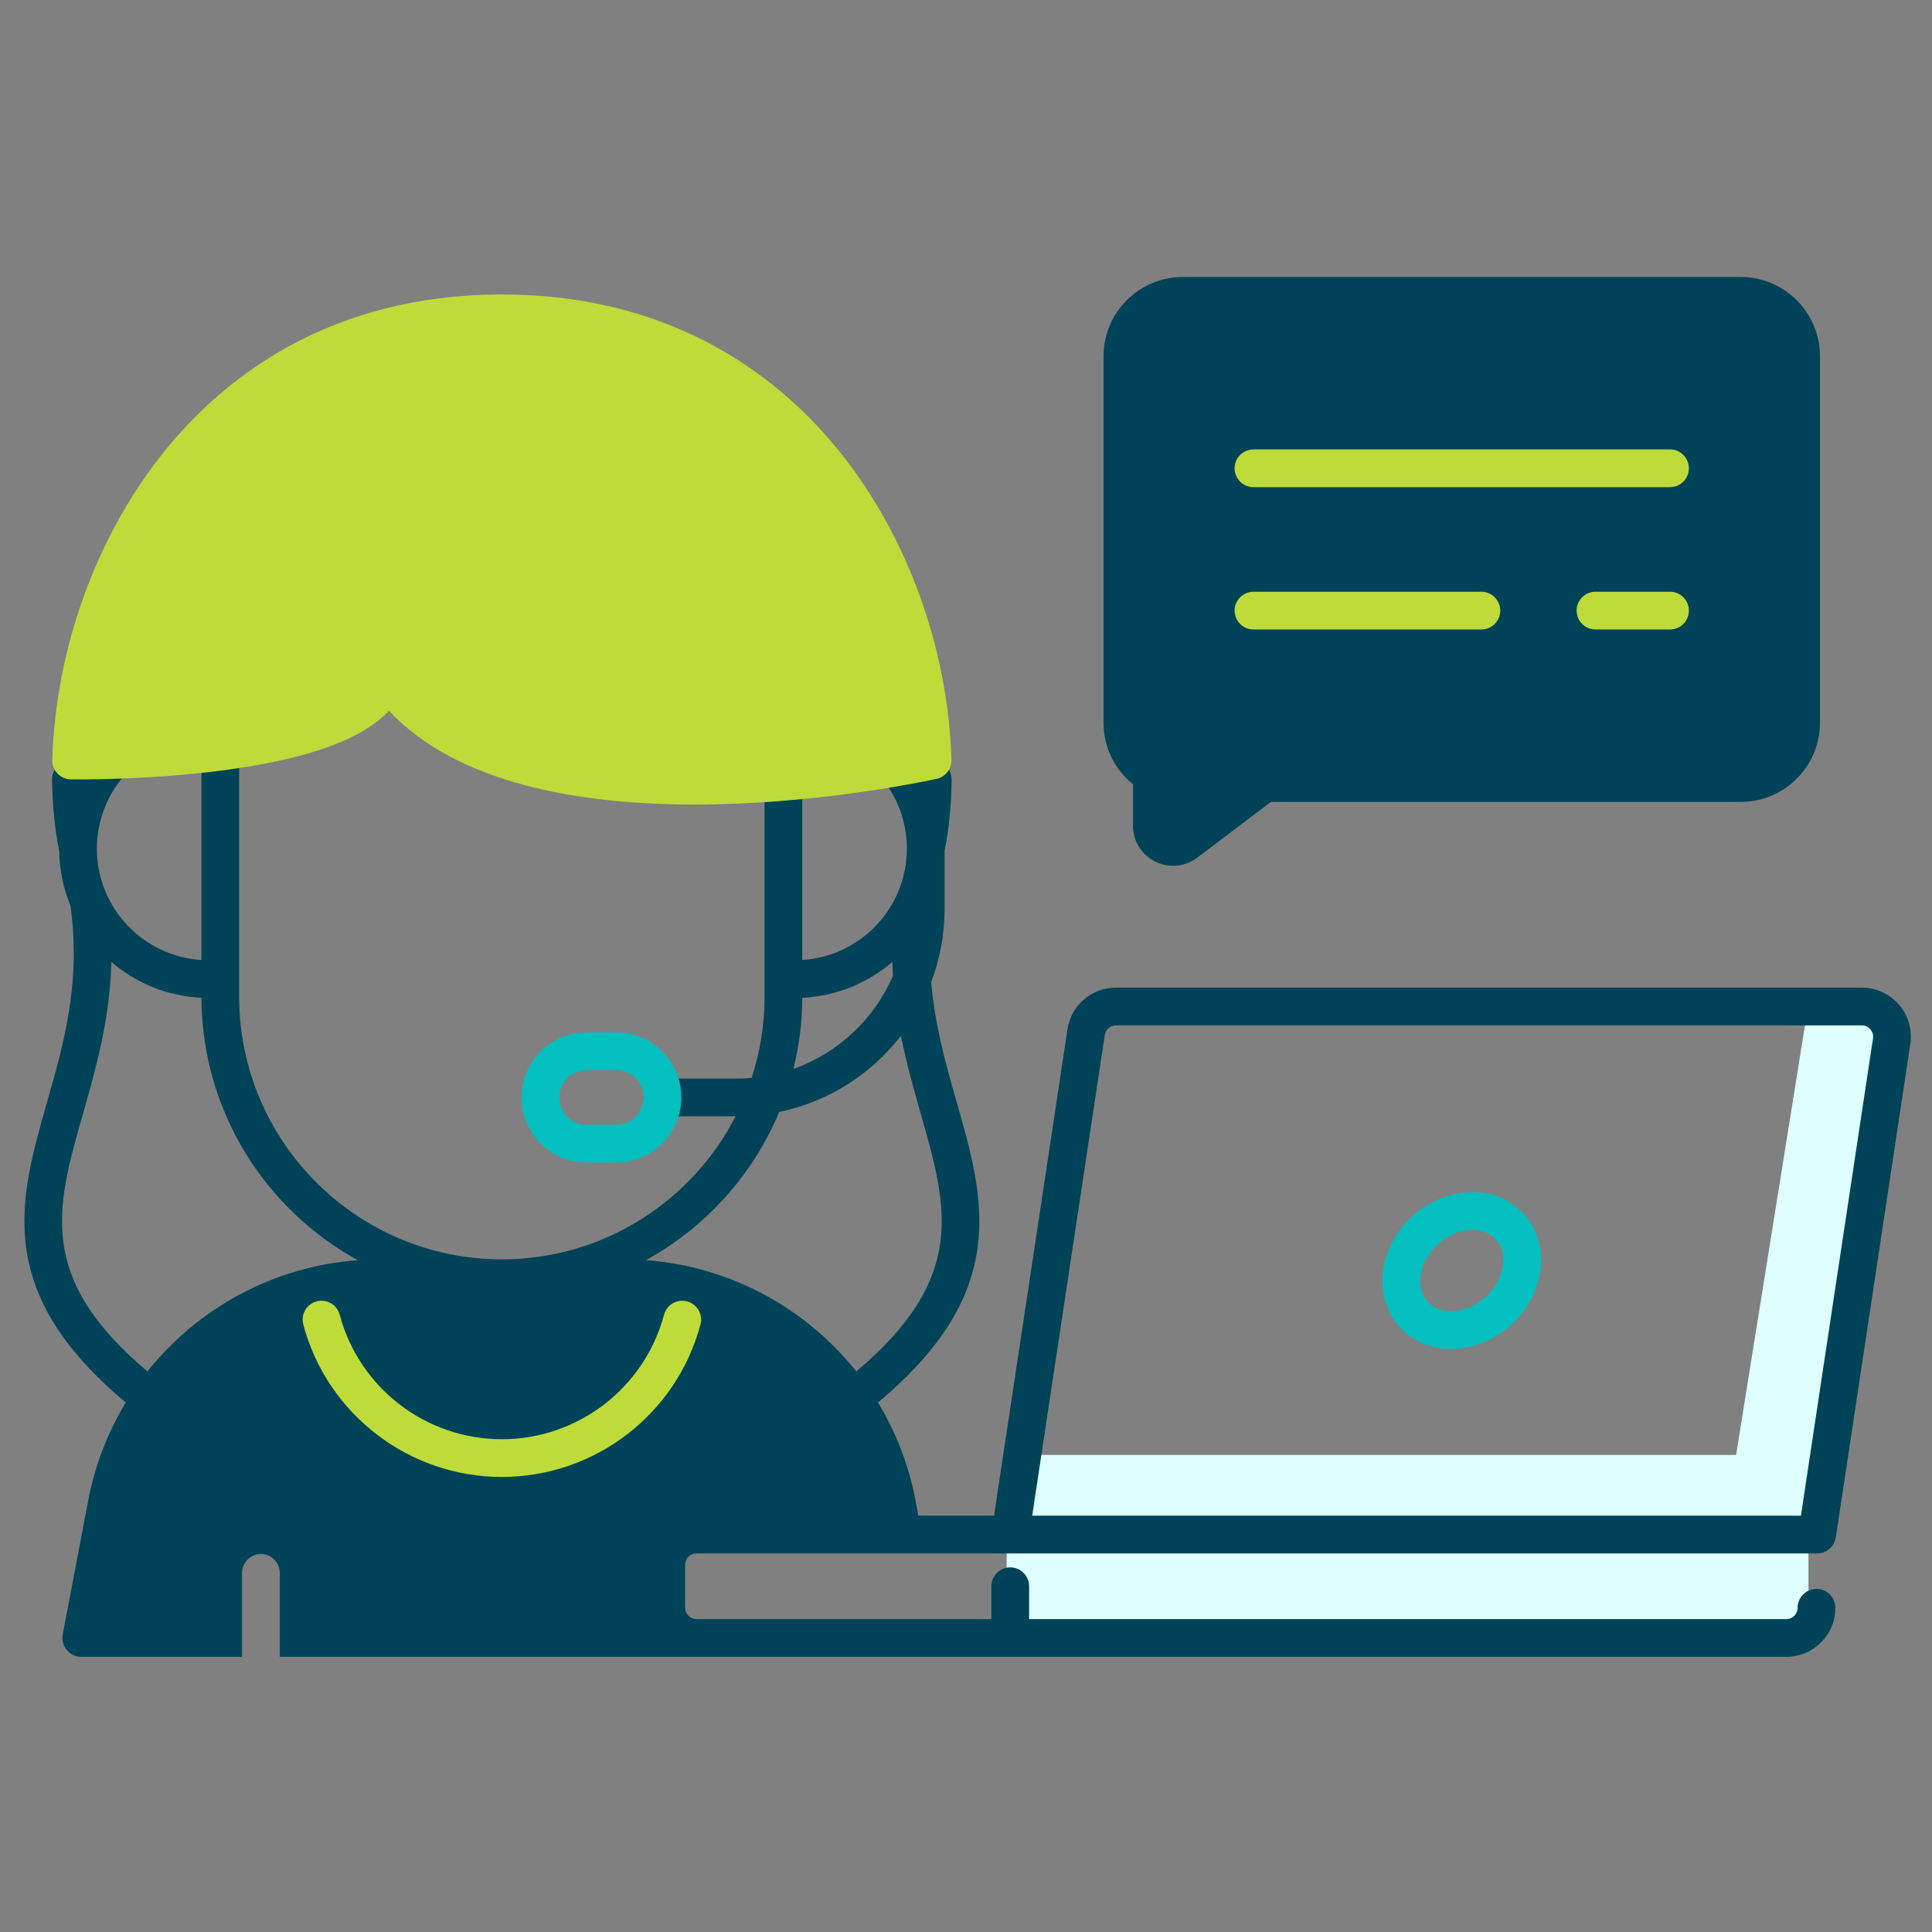
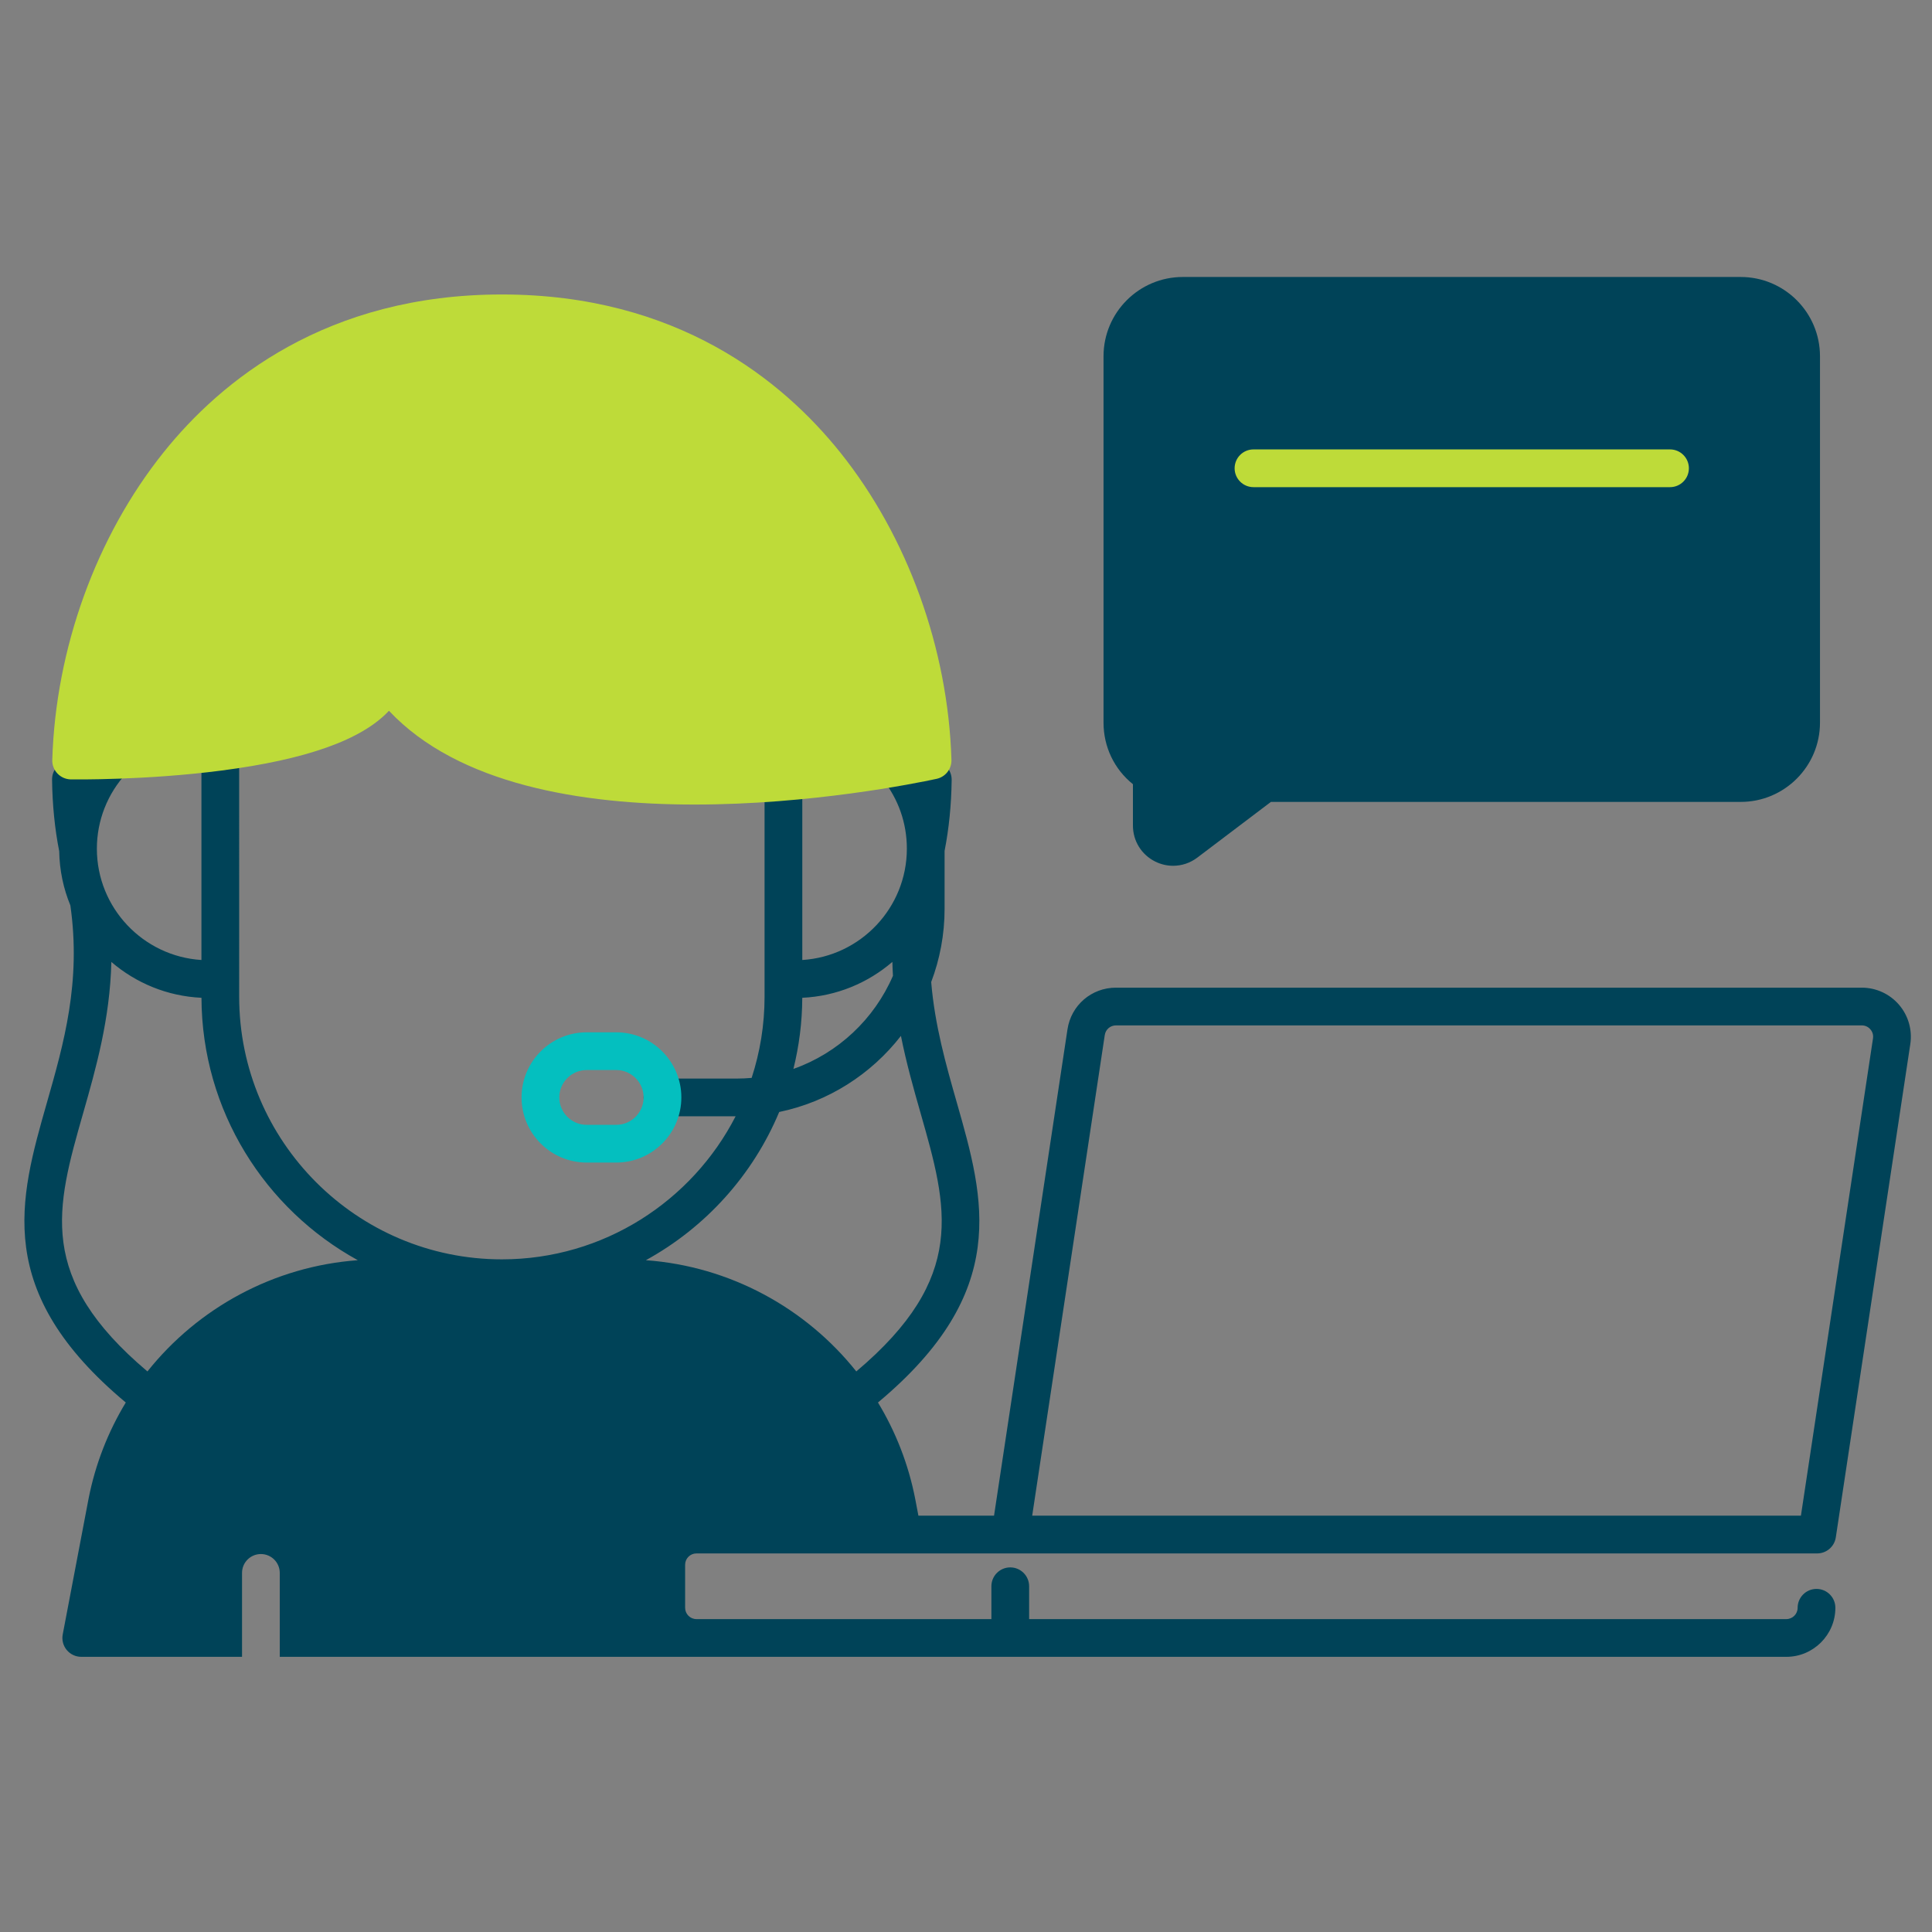
<svg xmlns="http://www.w3.org/2000/svg" style="enable-background:new 0 0 512 512;" version="1.1" viewBox="0 0 512 512" xml:space="preserve">
  <rect x="0" y="0" width="512" height="512" fill="#808080" stroke="none" />
  <style type="text/css">
	.st0{display:none;}
	.st1{fill:#DEFFFE;}
	.st2{fill:#004358;}
	.st3{fill:#04BFBF;}
	.st4{fill:#BEDB39;}
</style>
  <g id="Layer_1" />
  <g class="st0" id="Layer_3" />
  <g class="st0" id="Layer_5" />
  <g id="Layer_4">
    <g>
-       <path class="st1" d="M479.26,265.978l-19.174,119.595H272.164l-5.383,19.526v29.13H479.26v-29.13l23.087-131.692    C502.346,273.407,489.825,260.379,479.26,265.978z" />
      <g>
        <g>
          <path class="st2" d="M300.238,207.823v10.969c0,4.066,2.262,7.717,5.903,9.526c1.513,0.753,3.136,1.123,4.749,1.123      c2.267,0,4.515-0.732,6.41-2.167l19.503-14.762h124.511c11.58,0,21-9.421,21-21V94.404c0-11.579-9.42-21-21-21H313.447      c-11.58,0-21,9.421-21,21v97.108C292.447,197.951,295.313,203.861,300.238,207.823z" />
          <path class="st2" d="M503.252,266.263c-2.472-2.873-6.064-4.521-9.855-4.521H295.744c-6.481,0-11.887,4.651-12.854,11.06      l-19.46,128.872h-20.042l-0.844-4.436c-1.803-9.246-5.202-17.852-9.873-25.56c35.204-29.379,28.252-53.719,20.906-79.441      c-2.892-10.126-5.838-20.479-6.801-31.984c2.289-6.042,3.55-12.585,3.55-19.42v-15.348c1.154-5.868,1.792-12.184,1.875-18.805      c0.035-2.761-2.175-5.027-4.937-5.062c-0.021,0-0.043,0-0.064,0c-1.351,0-2.577,0.54-3.479,1.415      c-0.651-0.982-1.344-1.938-2.084-2.86c-1.728-2.152-4.875-2.498-7.029-0.771c-2.154,1.728-2.5,4.875-0.772,7.029      c4.245,5.292,6.489,11.683,6.489,18.48c0,15.677-12.269,28.537-27.708,29.497v-47.288c0-2.762-2.239-5-5-5s-5,2.238-5,5v57.006      c0,7.513-1.211,14.745-3.424,21.53c-1.276,0.109-2.564,0.177-3.868,0.177h-19.761c-2.761,0-5,2.238-5,5s2.239,5,5,5h19.381      c-11.555,22.483-34.976,37.91-61.946,37.91c-38.387,0-69.618-31.23-69.618-69.617V199.2c0-2.762-2.239-5-5-5s-5,2.238-5,5      v55.207c-15.44-0.96-27.709-13.819-27.709-29.497c0-7.471,2.811-14.607,7.916-20.098c1.88-2.021,1.766-5.186-0.257-7.066      c-2.021-1.879-5.186-1.766-7.066,0.258c-1.46,1.57-2.771,3.247-3.944,5.002c-0.905-0.899-2.15-1.455-3.523-1.455      c-0.02,0-0.041,0-0.061,0c-2.761,0.033-4.973,2.299-4.939,5.061c0.08,6.679,0.723,13.053,1.893,18.97      c0.085,5.073,1.125,9.917,2.956,14.357c2.901,20.307-1.731,36.571-6.223,52.298c-7.347,25.722-14.298,50.062,20.909,79.443      c-4.673,7.713-8.075,16.326-9.879,25.58l-6.83,35.884c-0.279,1.463,0.11,2.975,1.06,4.122c0.95,1.148,2.362,1.812,3.852,1.812      H64.14v-22.241c0-2.762,2.239-5,5-5s5,2.238,5,5v22.241h399.252c7.168,0,13-5.832,13-13c0-2.762-2.239-5-5-5s-5,2.238-5,5      c0,1.654-1.346,3-3,3H272.73v-8.703c0-2.762-2.239-5-5-5s-5,2.238-5,5v8.703h-78.165c-1.654,0-3-1.346-3-3v-11.405      c0-1.654,1.346-3,3-3h297c2.473,0,4.575-1.808,4.944-4.254l19.742-130.736C506.817,272.935,505.724,269.137,503.252,266.263z       M212.61,264.424c9.1-0.42,17.395-3.941,23.879-9.514c0.03,1.242,0.08,2.471,0.153,3.685      c-4.95,11.471-14.524,20.493-26.378,24.678C211.763,277.228,212.586,270.92,212.61,264.424z M206.497,294.689      c13.026-2.698,24.372-10.023,32.259-20.165c1.446,7.256,3.37,14.033,5.205,20.459c7.181,25.142,12.444,43.594-17.031,68.459      c-13.402-16.821-33.474-27.856-55.768-29.476C186.953,325.298,199.507,311.438,206.497,294.689z M39.073,363.444      c-29.478-24.866-24.215-43.319-17.033-68.462c3.391-11.874,7.104-24.922,7.471-40.054c6.486,5.566,14.784,9.076,23.88,9.496      c0.111,29.949,16.845,56.047,41.433,69.543C72.537,335.591,52.472,346.624,39.073,363.444z M496.363,275.189l-19.1,126.483      H273.542l19.235-127.38c0.223-1.479,1.471-2.552,2.967-2.552h197.653c1.198,0,1.939,0.654,2.274,1.044      C496.006,273.175,496.542,274.005,496.363,275.189z" />
        </g>
        <g>
          <g>
            <g>
              <path class="st4" d="M442.573,129.1H332.188c-2.761,0-5-2.238-5-5s2.239-5,5-5h110.384c2.761,0,5,2.238,5,5        S445.334,129.1,442.573,129.1z" />
            </g>
            <g>
-               <path class="st4" d="M392.58,166.817h-60.392c-2.761,0-5-2.238-5-5s2.239-5,5-5h60.392c2.761,0,5,2.238,5,5        S395.341,166.817,392.58,166.817z" />
-             </g>
+               </g>
            <g>
-               <path class="st4" d="M442.573,166.817h-19.754c-2.761,0-5-2.238-5-5s2.239-5,5-5h19.754c2.761,0,5,2.238,5,5        S445.334,166.817,442.573,166.817z" />
-             </g>
+               </g>
          </g>
          <g>
-             <path class="st3" d="M384.564,357.485c-5.673,0-10.679-2.246-14.093-6.324c-3.419-4.084-4.802-9.673-3.792-15.333       c1.992-11.158,12.322-19.899,23.517-19.899c5.674,0,10.679,2.246,14.093,6.323c3.419,4.084,4.802,9.673,3.792,15.333v0.001       C406.09,348.744,395.76,357.485,384.564,357.485z M390.197,325.929c-6.283,0-12.544,5.338-13.672,11.657       c-0.496,2.778,0.077,5.32,1.614,7.155c1.481,1.77,3.763,2.744,6.426,2.744c6.284,0,12.545-5.338,13.672-11.657       c0.496-2.779-0.077-5.32-1.614-7.156C395.142,326.903,392.859,325.929,390.197,325.929z M403.159,336.707h0.01H403.159z" />
-           </g>
+             </g>
        </g>
        <g>
          <path class="st3" d="M163.304,308.093h-7.826c-9.518,0-17.261-7.743-17.261-17.261s7.743-17.261,17.261-17.261h7.826      c9.518,0,17.261,7.743,17.261,17.261S172.822,308.093,163.304,308.093z M155.478,283.571c-4.003,0-7.261,3.257-7.261,7.261      s3.257,7.261,7.261,7.261h7.826c4.004,0,7.261-3.257,7.261-7.261s-3.257-7.261-7.261-7.261H155.478z" />
        </g>
        <g>
-           <path class="st4" d="M133,391.41c-24.645,0-46.288-16.617-52.633-40.41c-0.711-2.668,0.875-5.407,3.542-6.119      c2.672-0.709,5.408,0.874,6.12,3.543c5.18,19.422,22.85,32.986,42.971,32.986s37.792-13.564,42.971-32.986      c0.711-2.668,3.446-4.255,6.12-3.543c2.668,0.712,4.254,3.451,3.542,6.119C179.288,374.793,157.645,391.41,133,391.41z" />
-         </g>
+           </g>
        <path class="st4" d="M222.678,119.911C207.384,100.81,179.411,78.039,133,78.039c-46.421,0-74.397,22.779-89.691,41.889     c-17.83,22.276-28.565,51.972-29.455,81.473c-0.041,1.339,0.462,2.639,1.389,3.607c0.927,0.968,2.207,1.523,3.547,1.543     c0.806,0.012,19.971,0.245,39.921-2.35c22.531-2.93,37.173-8.141,44.369-15.838c18.411,19.598,51.151,24.851,80.997,24.85     c30.726-0.001,58.381-5.574,64.122-6.809c2.36-0.508,4.021-2.628,3.947-5.041C251.247,171.867,240.506,142.179,222.678,119.911z" />
      </g>
    </g>
  </g>
</svg>